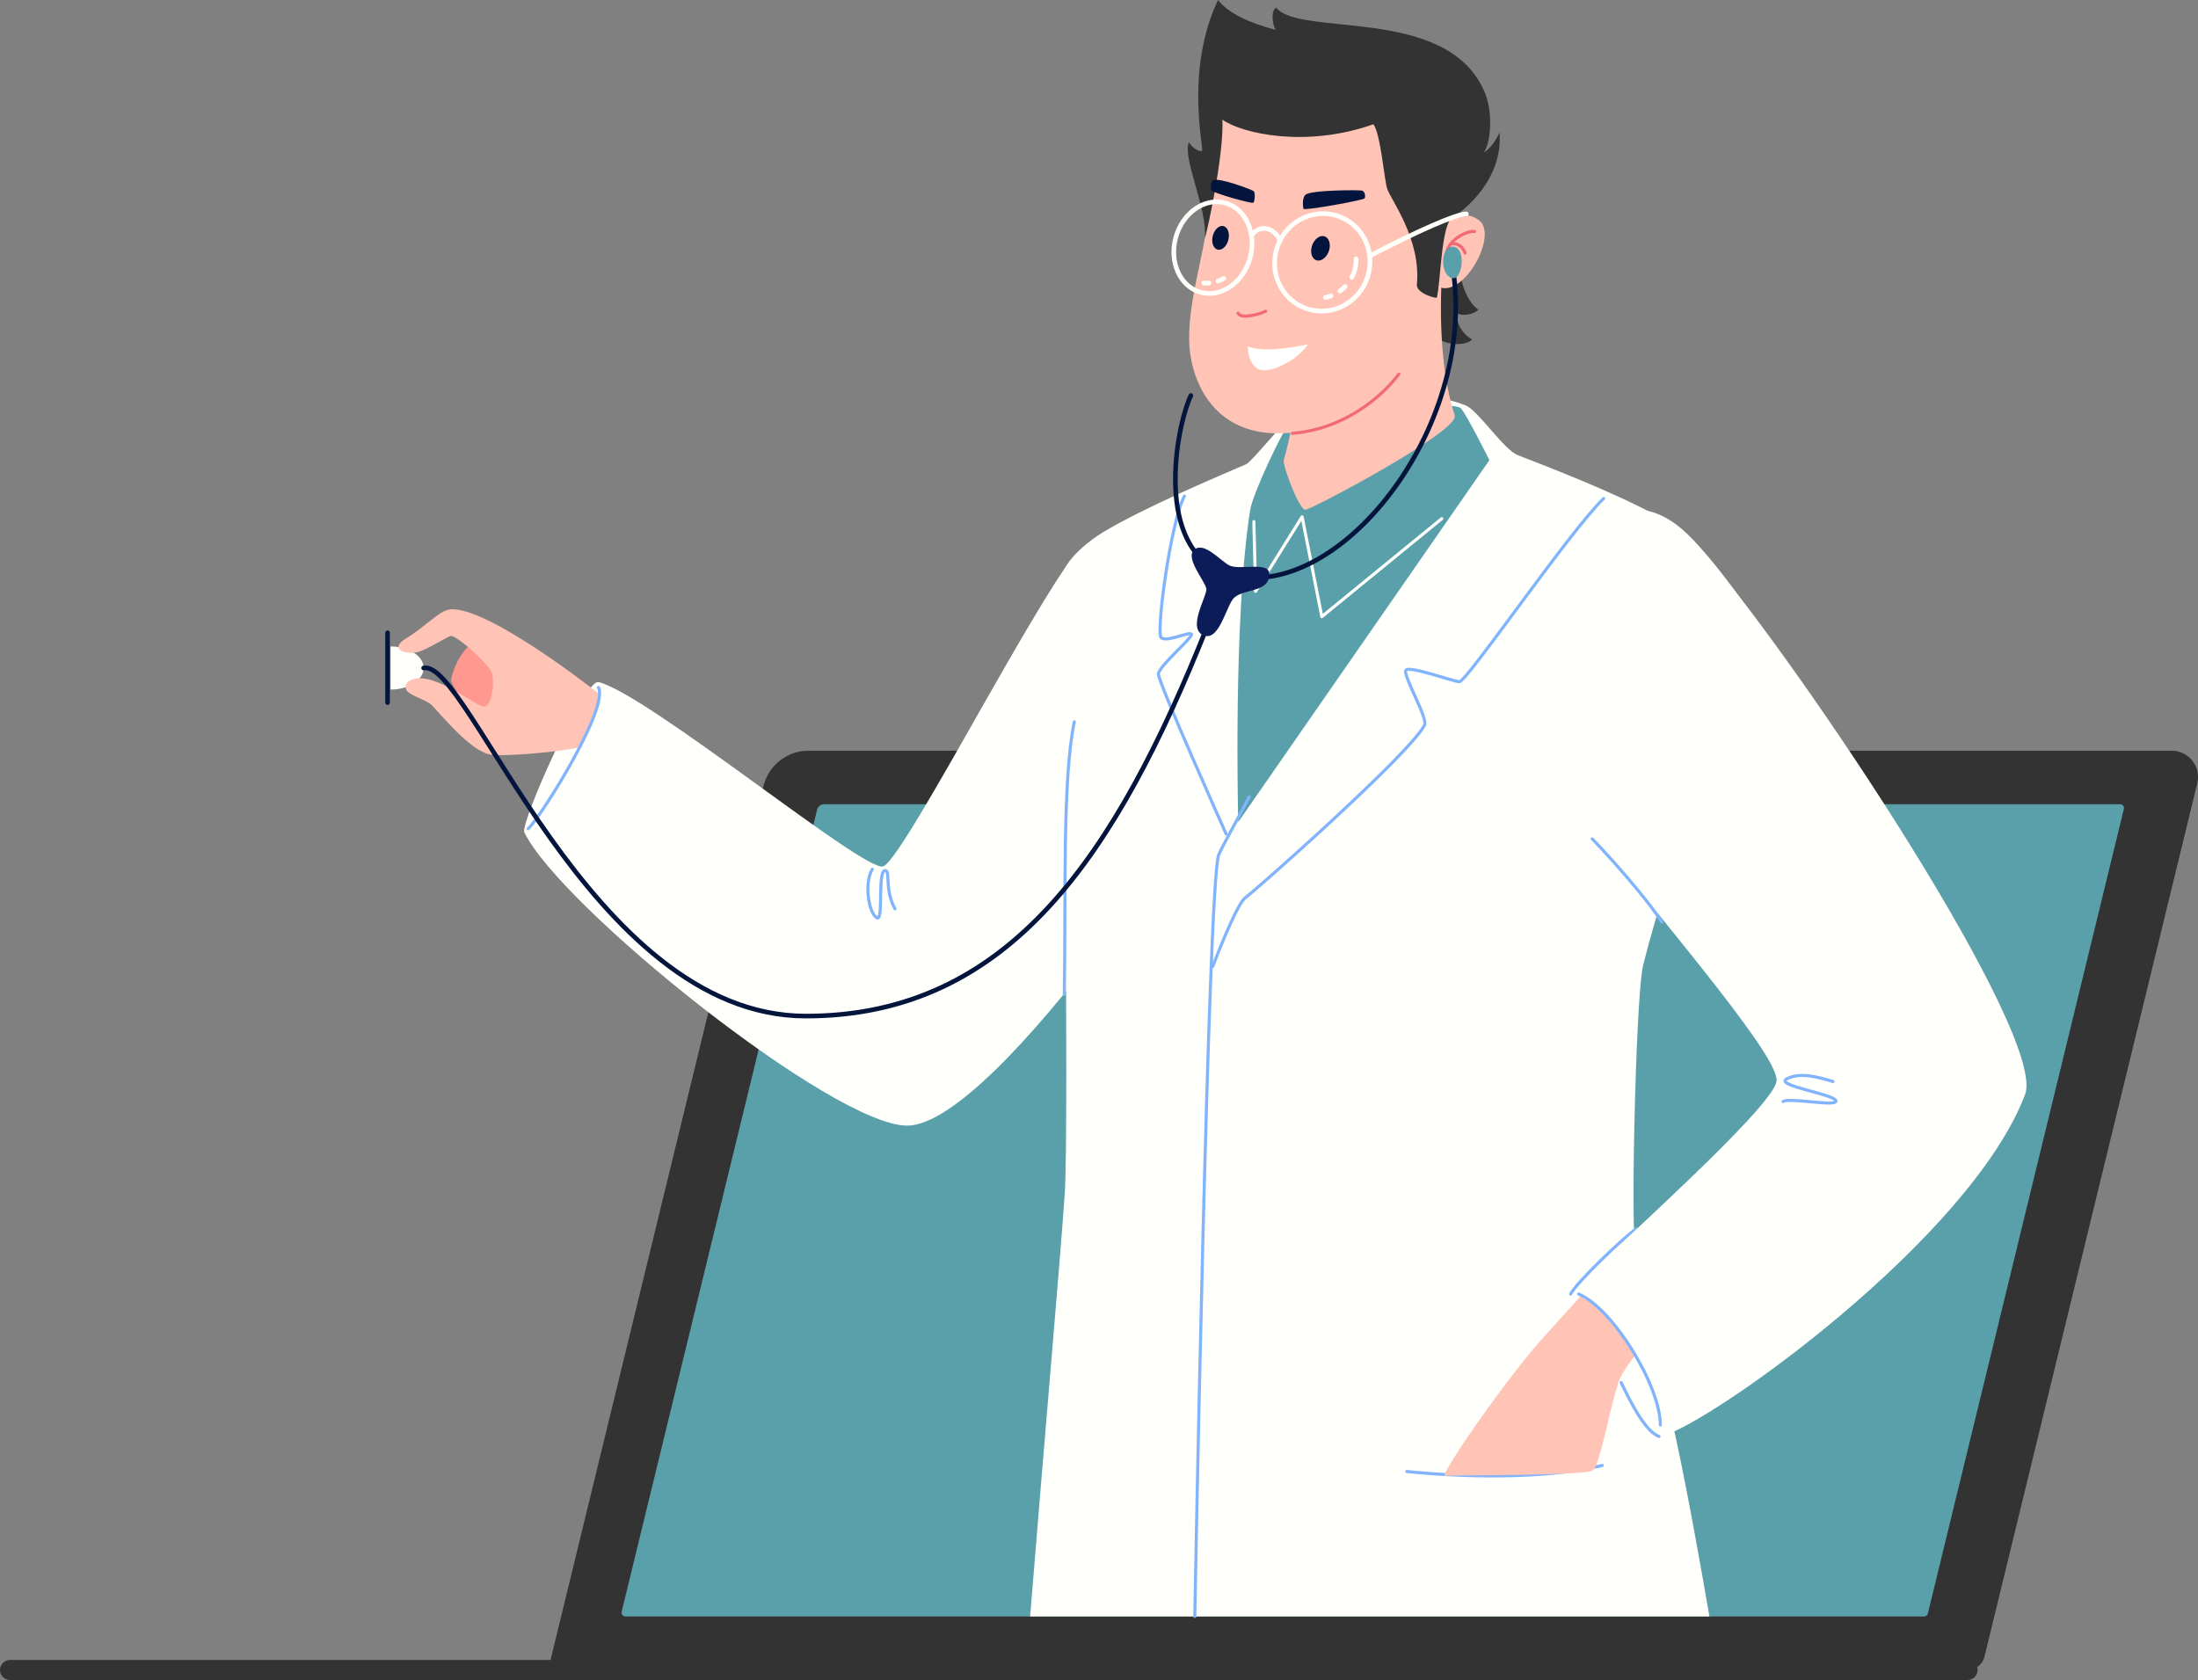
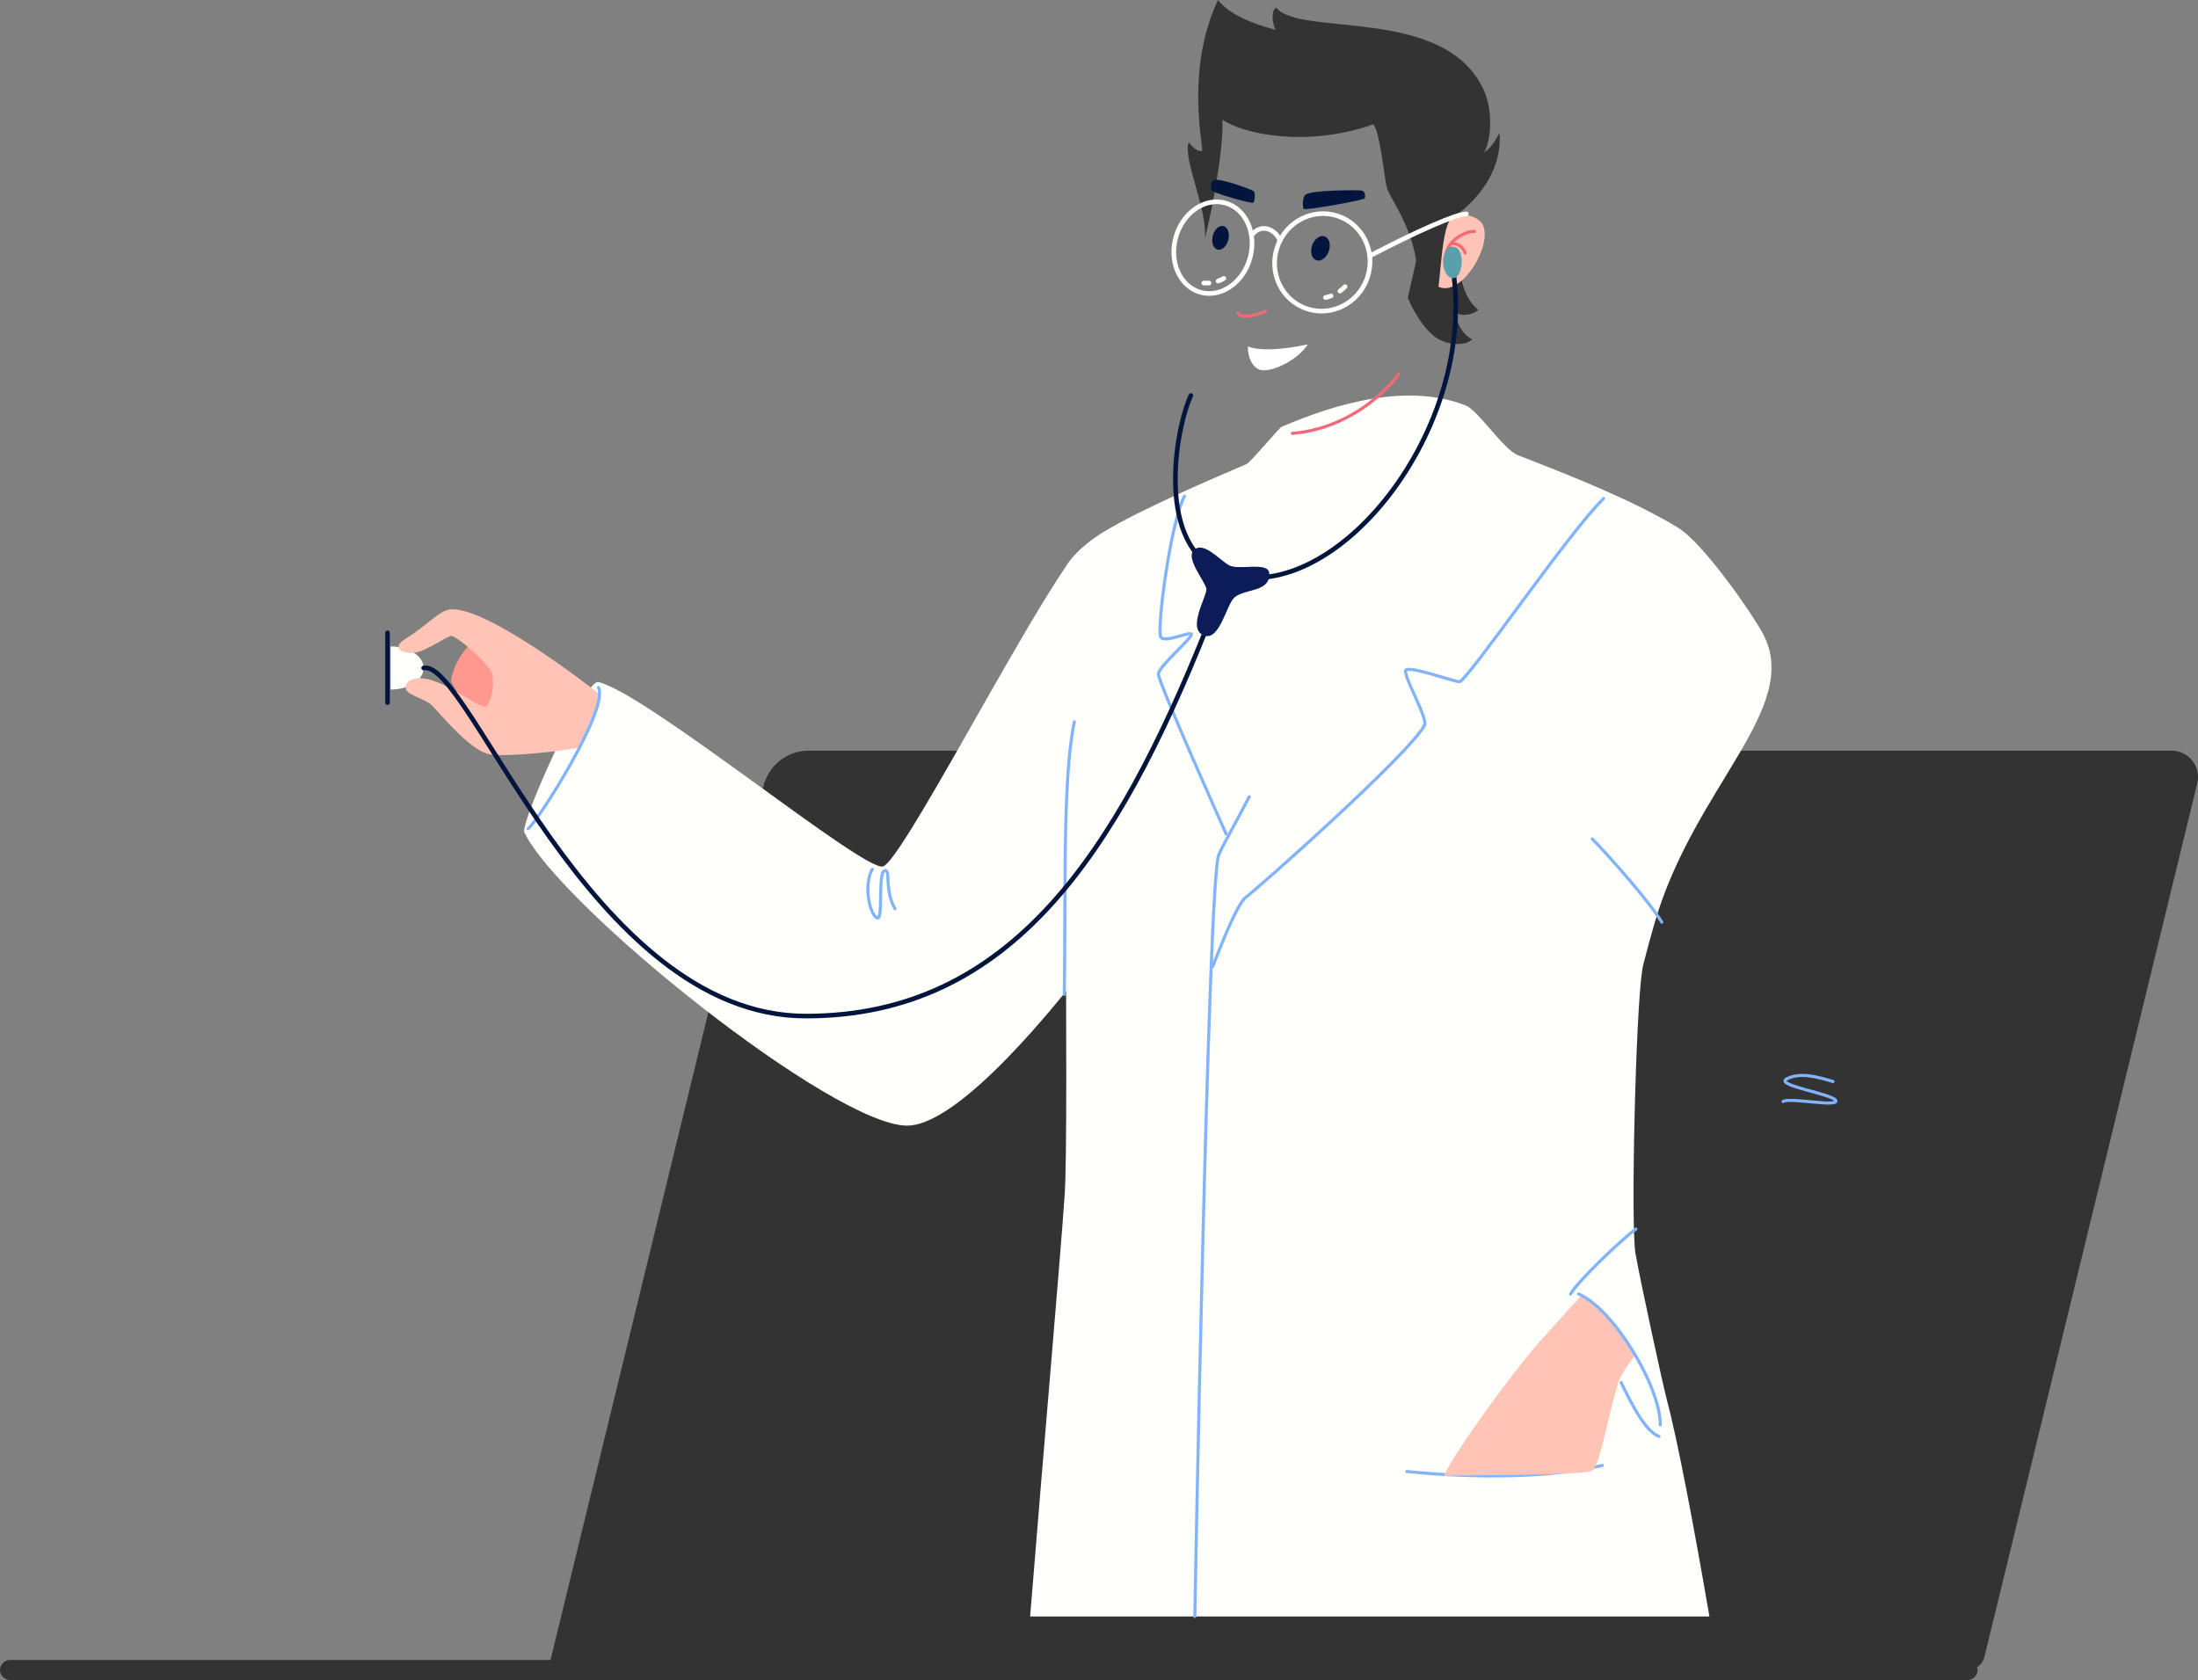
<svg xmlns="http://www.w3.org/2000/svg" id="Capa_2" data-name="Capa 2" viewBox="0 0 1425.83 1089.9">
  <rect x="0" y="0" width="1425.83" height="1089.9" fill="#808080" stroke="none" />
  <defs>
    <style>      .cls-1 {        fill: #fff;        stroke-miterlimit: 10;      }      .cls-1, .cls-2, .cls-3 {        stroke: #fffffc;      }      .cls-4 {        stroke: #04153d;      }      .cls-4, .cls-2 {        stroke-width: 3px;      }      .cls-4, .cls-2, .cls-5, .cls-6, .cls-3 {        fill: none;        stroke-linecap: round;        stroke-linejoin: round;      }      .cls-7 {        fill: #fffffc;      }      .cls-8 {        fill: #333;      }      .cls-9 {        fill: #5aa0ab;      }      .cls-5 {        stroke: #81b4fc;      }      .cls-5, .cls-6, .cls-3 {        stroke-width: 2px;      }      .cls-6 {        stroke: #f26979;      }      .cls-10 {        fill: #ff988f;      }      .cls-11 {        fill: #04153d;      }      .cls-12 {        fill: #ffc4b5;      }      .cls-13 {        fill: #0c1c59;      }    </style>
  </defs>
  <g id="Capa_1-2" data-name="Capa 1">
    <g>
      <g>
        <path class="cls-8" d="M1276.34,1083.4H361.5c-3.03,0-5.26-2.84-4.54-5.8L495.25,510.01c3.3-13.57,15.38-22.99,29.26-22.99h884.22c11.09,0,19.25,10.36,16.61,21.21l-138.04,566.6c-1.24,5.08-5.76,8.57-10.95,8.57Z" />
-         <path class="cls-9" d="M405.7,1048.68c-1.62,0-2.81-1.52-2.43-3.11l126.76-520.28c.52-2.14,2.42-3.55,4.61-3.55h840.68c1.62,0,2.82,1.44,2.43,3.03l-127.18,522.04c-.27,1.13-1.28,1.87-2.43,1.87H405.7Z" />
        <path class="cls-8" d="M1276.34,1089.9H6.5c-3.59,0-6.5-2.91-6.5-6.5s2.91-6.5,6.5-6.5H1276.34c3.59,0,6.5,2.91,6.5,6.5s-2.91,6.5-6.5,6.5Z" />
      </g>
      <g>
        <g id="arm">
          <g>
            <path class="cls-7" d="M340.13,539.99c23.27,48.12,200.25,190.26,248.32,190.26,57.28,0,208.84-225.24,214.27-261.99,9.68-65.6-66.76-165.41-111.34-100.6-33.85,49.2-106.85,190.9-118.56,194.44-12.37,3.73-152.91-111.96-184.59-119.61-9.03-2.18-50.95,91.59-48.09,97.51Z" />
            <path class="cls-5" d="M565.86,563.92c-5.71,9.74-2.02,29.44,3.22,31.61,4.26,1.76-.33-34.08,5.86-30.49,2.2,1.28-.78,13,5.63,24.54" />
          </g>
          <g>
            <g>
              <path class="cls-7" d="M253.36,419.4c11.85,0,21.46,6.26,21.46,13.98s-9.61,13.98-21.46,13.98v-27.96Z" />
              <line class="cls-4" x1="251.4" y1="410.55" x2="251.4" y2="455.8" />
            </g>
            <g>
              <path class="cls-10" d="M309.71,414.38c-13.65,8.85-17.12,25.44-17.13,26.92-.02,2.7,12.22,20.03,12.22,20.03,0,0,35.68,17.45,35.97,10.76,.29-6.69-4.35-37.63-5.22-39.28-.87-1.66-25.83-18.42-25.83-18.42Z" />
              <path class="cls-12" d="M292.41,395.3c-7.36,.45-15.89,10.98-29.31,19.08-9.31,5.63-3.02,10.36,6.91,8.85,6-.91,19.49-10.01,22.43-10.67,3.3-.73,26.12,19.13,26.99,25,1.25,8.42-.62,18.07-4.35,20.71-3.73,2.64-32.07-22.8-47.47-17.55-4.6,1.57-4.94,4.77-4.21,6.53,1.71,4.13,12.92,6.34,16.85,10.37,5.6,5.74,24.55,29.16,37.26,31.76,9.03,1.85,47.19-1.76,58.53-4.63,12.18-21.53,12.18-34.91,12.18-34.91,0,0-70.72-56.07-95.82-54.55Z" />
            </g>
          </g>
          <path class="cls-5" d="M388.23,446.03c7.01,13.79-39.12,86.48-45.6,91.57" />
        </g>
        <g id="body">
          <path class="cls-7" d="M694.77,378.05c-6.92,6.97-.79,357.98-4.21,398.3-2.9,42.16-13.02,157.17-22.32,272.33h440.65c-10.57-61.46-20.94-115.65-27.77-141.23-2.41-9.01-16.96-75.75-20.21-94.41-3.1-17.85,.07-155.48,4.38-183.67,.2-1.3,.39-2.36,.59-3.16,2.23-8.9,4.72-18.01,7.39-27.24,25.57-88.49,95.78-139.59,70.48-187.57-6.86-13.01-38.72-58.96-55.08-68.97-29-17.74-69.35-33.67-104.13-47.17-9.06-3.52-25.7-29.01-33.71-32.19-37.11-14.73-83.55-1.74-119.54,13.89-1.52,.66-20.09,23.01-22.72,24.13-21.46,9.18-68.08,29.08-92.94,44.15-19.54,11.84-34.57,31.31-20.85,32.81Z" />
-           <path class="cls-9" d="M836.08,275.18c4.1-3,99.71-16.49,111.18-10.65,2.61,1.33,18.91,33.99,18.91,33.99l-162.93,234.79s-3.5-131.79,7.79-202.59c1.81-11.36,22.13-53.38,25.06-55.53Z" />
          <g>
            <path class="cls-5" d="M810.36,516.93c-9.79,18.85-18.54,33.97-19.88,37.91-6.88,20.24-15.43,493.84-15.43,493.84" />
            <path class="cls-5" d="M1040.25,323.41c-22.24,21.46-89.02,119.32-93.61,118.88s-32.21-10.43-34.61-7.53c-2.4,2.9,14.43,31.18,12.07,35.68-9.97,18.97-109.9,107.44-116.09,111.81s-21.29,44.75-21.29,44.75" />
            <path class="cls-5" d="M768.34,321.84c-8.98,16.87-18.46,88.34-15.18,91.75,3.27,3.4,18.06-3.94,19.69-2.24,1.64,1.7-21.39,20.96-21.4,25.96,0,5.59,43.9,103.65,43.9,103.65" />
            <path class="cls-5" d="M1039.42,950.7c-39.24,9.44-94.32,7.32-126.82,3.94" />
          </g>
          <path class="cls-5" d="M696.92,468.26c-7.94,37.19-5.45,118.29-6.52,176.8" />
          <path class="cls-5" d="M1061.21,797.33c-8.67,6.09-38.5,34.68-42.36,42.17" />
        </g>
        <g id="arm-2" data-name="arm">
-           <path class="cls-7" d="M1101.7,353.98c70.45,82.09,226.17,318.58,211.96,356.07-35.47,93.59-203.73,213.34-235.74,221.73-15.53,4.07-48.47-98.05-39.6-111.67,4.56-7,110.83-100.45,114.08-118.45,2.6-14.35-61.6-89.17-119.53-162-69.11-86.89-7.33-274.41,68.82-185.68Z" />
+           <path class="cls-7" d="M1101.7,353.98Z" />
          <path class="cls-12" d="M1002.87,865.78c-24.4,26.42-70.04,92.38-65.45,91.73,4.58-.66,88.93,0,95.47-3.4,4.86-2.53,10.36-36.42,16.86-57.05,2.24-7.12,11.47-18.51,11.47-18.51,0,0-31.11-42.66-36.06-37.34-9.01,9.69-18.59,20.59-22.28,24.58Z" />
          <path class="cls-5" d="M1189.06,701.63c-10.31-3.03-21.09-6.16-29.83-1.79-8.74,4.37,30.05,9.83,31.69,14.2,1.64,4.37-29.67-2.19-34.23,.55" />
          <path class="cls-5" d="M1076.17,931.9c-9.03-3.35-18.28-22.08-24.55-34.98" />
          <path class="cls-5" d="M1077.99,598.27c-8.54-13.99-33.93-42.63-45.11-54.02" />
        </g>
        <g id="hand">
          <path class="cls-5" d="M1024.05,839.5c22.28,9.36,53.02,59.63,53.01,84.97" />
        </g>
        <g id="head">
          <path class="cls-8" d="M948.37,159.2c-4.72,21.98,4.15,37.39,10.69,41.76-4.07,3.64-10.57,3.91-13.58,2.49-1.46,5.47,3.4,13.51,9.36,16.71-2.29,3.25-13.23,5.09-22.39-.58-11.38-7.04-19.21-26.31-19.21-26.31l5.53-24.55,29.6-9.51Z" />
-           <path class="cls-12" d="M846.73,330.71c-4.1,0-14.84-29.16-13.98-32.1,10.09-34.77,11.43-78.38,11.43-78.38l.24-.12,92.12-56.67s-7.24,61.93,7.13,106.08c3.3,10.12-93.11,61.19-96.94,61.19Z" />
          <g>
            <path class="cls-12" d="M959.8,143.23c13.56,11.28-17.27,61.65-32.57,37.09-15.17-24.35,16.08-50.81,32.57-37.09Z" />
            <path class="cls-6" d="M938.06,164.95c1.67-10.56,15.12-15.55,18.47-14.78" />
            <path class="cls-6" d="M950.42,164.14c-1.61-4.39-5.08-6.3-8.24-6.09" />
          </g>
          <g>
-             <path class="cls-12" d="M937.99,115.03c.16,6.81,.04,14.67-.38,23.08-1.19,24.12-4.83,52.58-11.73,72.21-14.37,40.98-55.33,72.12-99.38,70.76-34.33-1.05-50.57-25.66-54.39-51.36-.17-1.17-.29-2.38-.4-3.58-1.24-13.78,1.36-29.67,4.46-44.96,2.62-13.02,5.62-25.63,6.92-36.17,1.67-13.49,2.34-28.08,3.11-40.48,.82-13.21,.84-24.23,6.2-28.08,7.9-5.66,20.17-11.76,31.83-17.05,13.96-6.36,29.15-11.04,42.05-10.7,13.54,.37,28.54,7.85,41.61,17.51,7,5.14,13.41,10.88,18.8,16.5,3.18,3.33,5.99,6.6,8.31,9.67,1.69,2.23,2.74,10.77,3,22.64Z" />
            <path class="cls-8" d="M962.26,57.87c-25.42-54.38-119.16-33.66-134.43-52.96-3.7,2.38-2.29,10.8-.43,14.46-16.41-4.45-29.98-10.21-37.3-19.37-20.94,44.49-9.79,92.53-10.28,98-2.81,.26-5.86-1.81-8.7-5.74-3.95,11.16,12.29,43.6,10.46,62.31,1.9-5.88,12.35-54.16,11.4-76.93,12.39,8.85,53.78,18.55,97.88,3,4.63,5.38,7.25,36.71,8.95,41.73,2.5,7.4,22.13,32.78,19.3,62.3-.54,5.59,12.78,9.26,12.99,8.37,2.51-10.64,2.84-47.78,10.1-51.97,6.92-4,33.07-24.37,30.52-55.26-1.16,3.31-5.85,10.84-10.07,13.02,3.78-5.23,6.93-25.25-.4-40.94Z" />
            <g>
              <path class="cls-11" d="M796.93,155.11c-.88,4.25-3.9,7.34-6.75,6.9s-4.45-4.25-3.58-8.5c.88-4.25,3.9-7.34,6.75-6.9,2.85,.44,4.45,4.25,3.58,8.5Z" />
              <path class="cls-11" d="M862.22,162.27c-1.22,4.35-4.73,7.35-7.85,6.7-3.11-.65-4.64-4.72-3.42-9.07,1.22-4.35,4.73-7.35,7.85-6.7,3.11,.66,4.64,4.72,3.42,9.07Z" />
              <path class="cls-11" d="M846.91,126.3c-2.35,1.96-1.7,7.65-1.38,9.13s38.99-5.53,39.7-6.76,.2-4.64-1.8-5.04c-2-.41-32.77-.46-36.52,2.67Z" />
              <path class="cls-11" d="M786.96,117.01c-2.08,1.38-1.24,4.58-1.33,6.22s26.75,9.31,27.52,8.22c.77-1.09,1.36-6.5,.04-7.49s-22.91-9.17-26.22-6.96Z" />
            </g>
            <g>
              <ellipse class="cls-2" cx="857.83" cy="170.25" rx="31.72" ry="30.86" transform="translate(419.89 927.26) rotate(-71.18)" />
              <path class="cls-2" d="M888.57,166.01c30.41-15.87,55.86-27.14,62.63-27.24" />
              <ellipse class="cls-2" cx="786.84" cy="160.68" rx="30.07" ry="24.99" transform="translate(423.33 876.78) rotate(-74.63)" />
              <path class="cls-2" d="M811.83,152.77c7.05-9.49,17.1-2.31,18.4,3.64" />
              <path class="cls-2" d="M863.46,191.95c-1.17,.45-2.39,.81-3.65,1.08" />
              <path class="cls-2" d="M872.54,185.96c-1.02,1.05-2.13,2.01-3.33,2.88" />
-               <path class="cls-2" d="M879.68,167.92c.17,4.13-.83,8.29-2.79,12.02" />
              <path class="cls-2" d="M784.32,183.62c-1.13,.08-2.27,.07-3.41-.04" />
              <path class="cls-2" d="M793.9,180.6c-1.2,.69-2.45,1.28-3.74,1.76" />
            </g>
            <path class="cls-1" d="M847.33,224.14c-7.71,10.54-23.79,17.11-29.77,15.31-4.41-1.33-7.59-7.38-7.59-13.97,8.95,3.05,23.28,1.52,37.36-1.34Z" />
            <path class="cls-6" d="M803.1,203.12c1.57,3.91,13.19,1.06,17.94-1.2" />
            <path class="cls-6" d="M838.36,281.13c33.36-2.67,57.76-23.41,69.09-38.46" />
          </g>
          <polyline class="cls-3" points="935.24 336.5 857.45 400.05 844.68 335.27 814.5 383.64 813.37 338.42" />
        </g>
      </g>
      <g>
        <path class="cls-4" d="M943.18,179.34c12.65,104.96-80.83,216.5-149.34,192.09-45.02-16.04-31.31-93.48-21.32-114.85" />
        <path class="cls-9" d="M942.64,180.49c6.16,.43,8.61-19.85-.05-20.47-8.65-.63-8.55,19.88,.05,20.47Z" />
        <path class="cls-4" d="M782.91,406.99c-58.45,146.34-127.42,252.2-260.12,252.2-140.18,0-219.02-232.49-247.98-225.81" />
        <path class="cls-13" d="M781.11,412.32c10.19,3.6,14.46-20.28,19.72-24.76,6.91-5.88,23.03-3.1,22.52-15.51-.33-8.09-19.76-1.76-26.1-5.35-6.34-3.6-16.14-15.28-22.44-10.19-6.59,5.32,7.29,20.88,7.76,25.58,.47,4.7-13.04,26.13-1.45,30.23Z" />
      </g>
    </g>
  </g>
</svg>